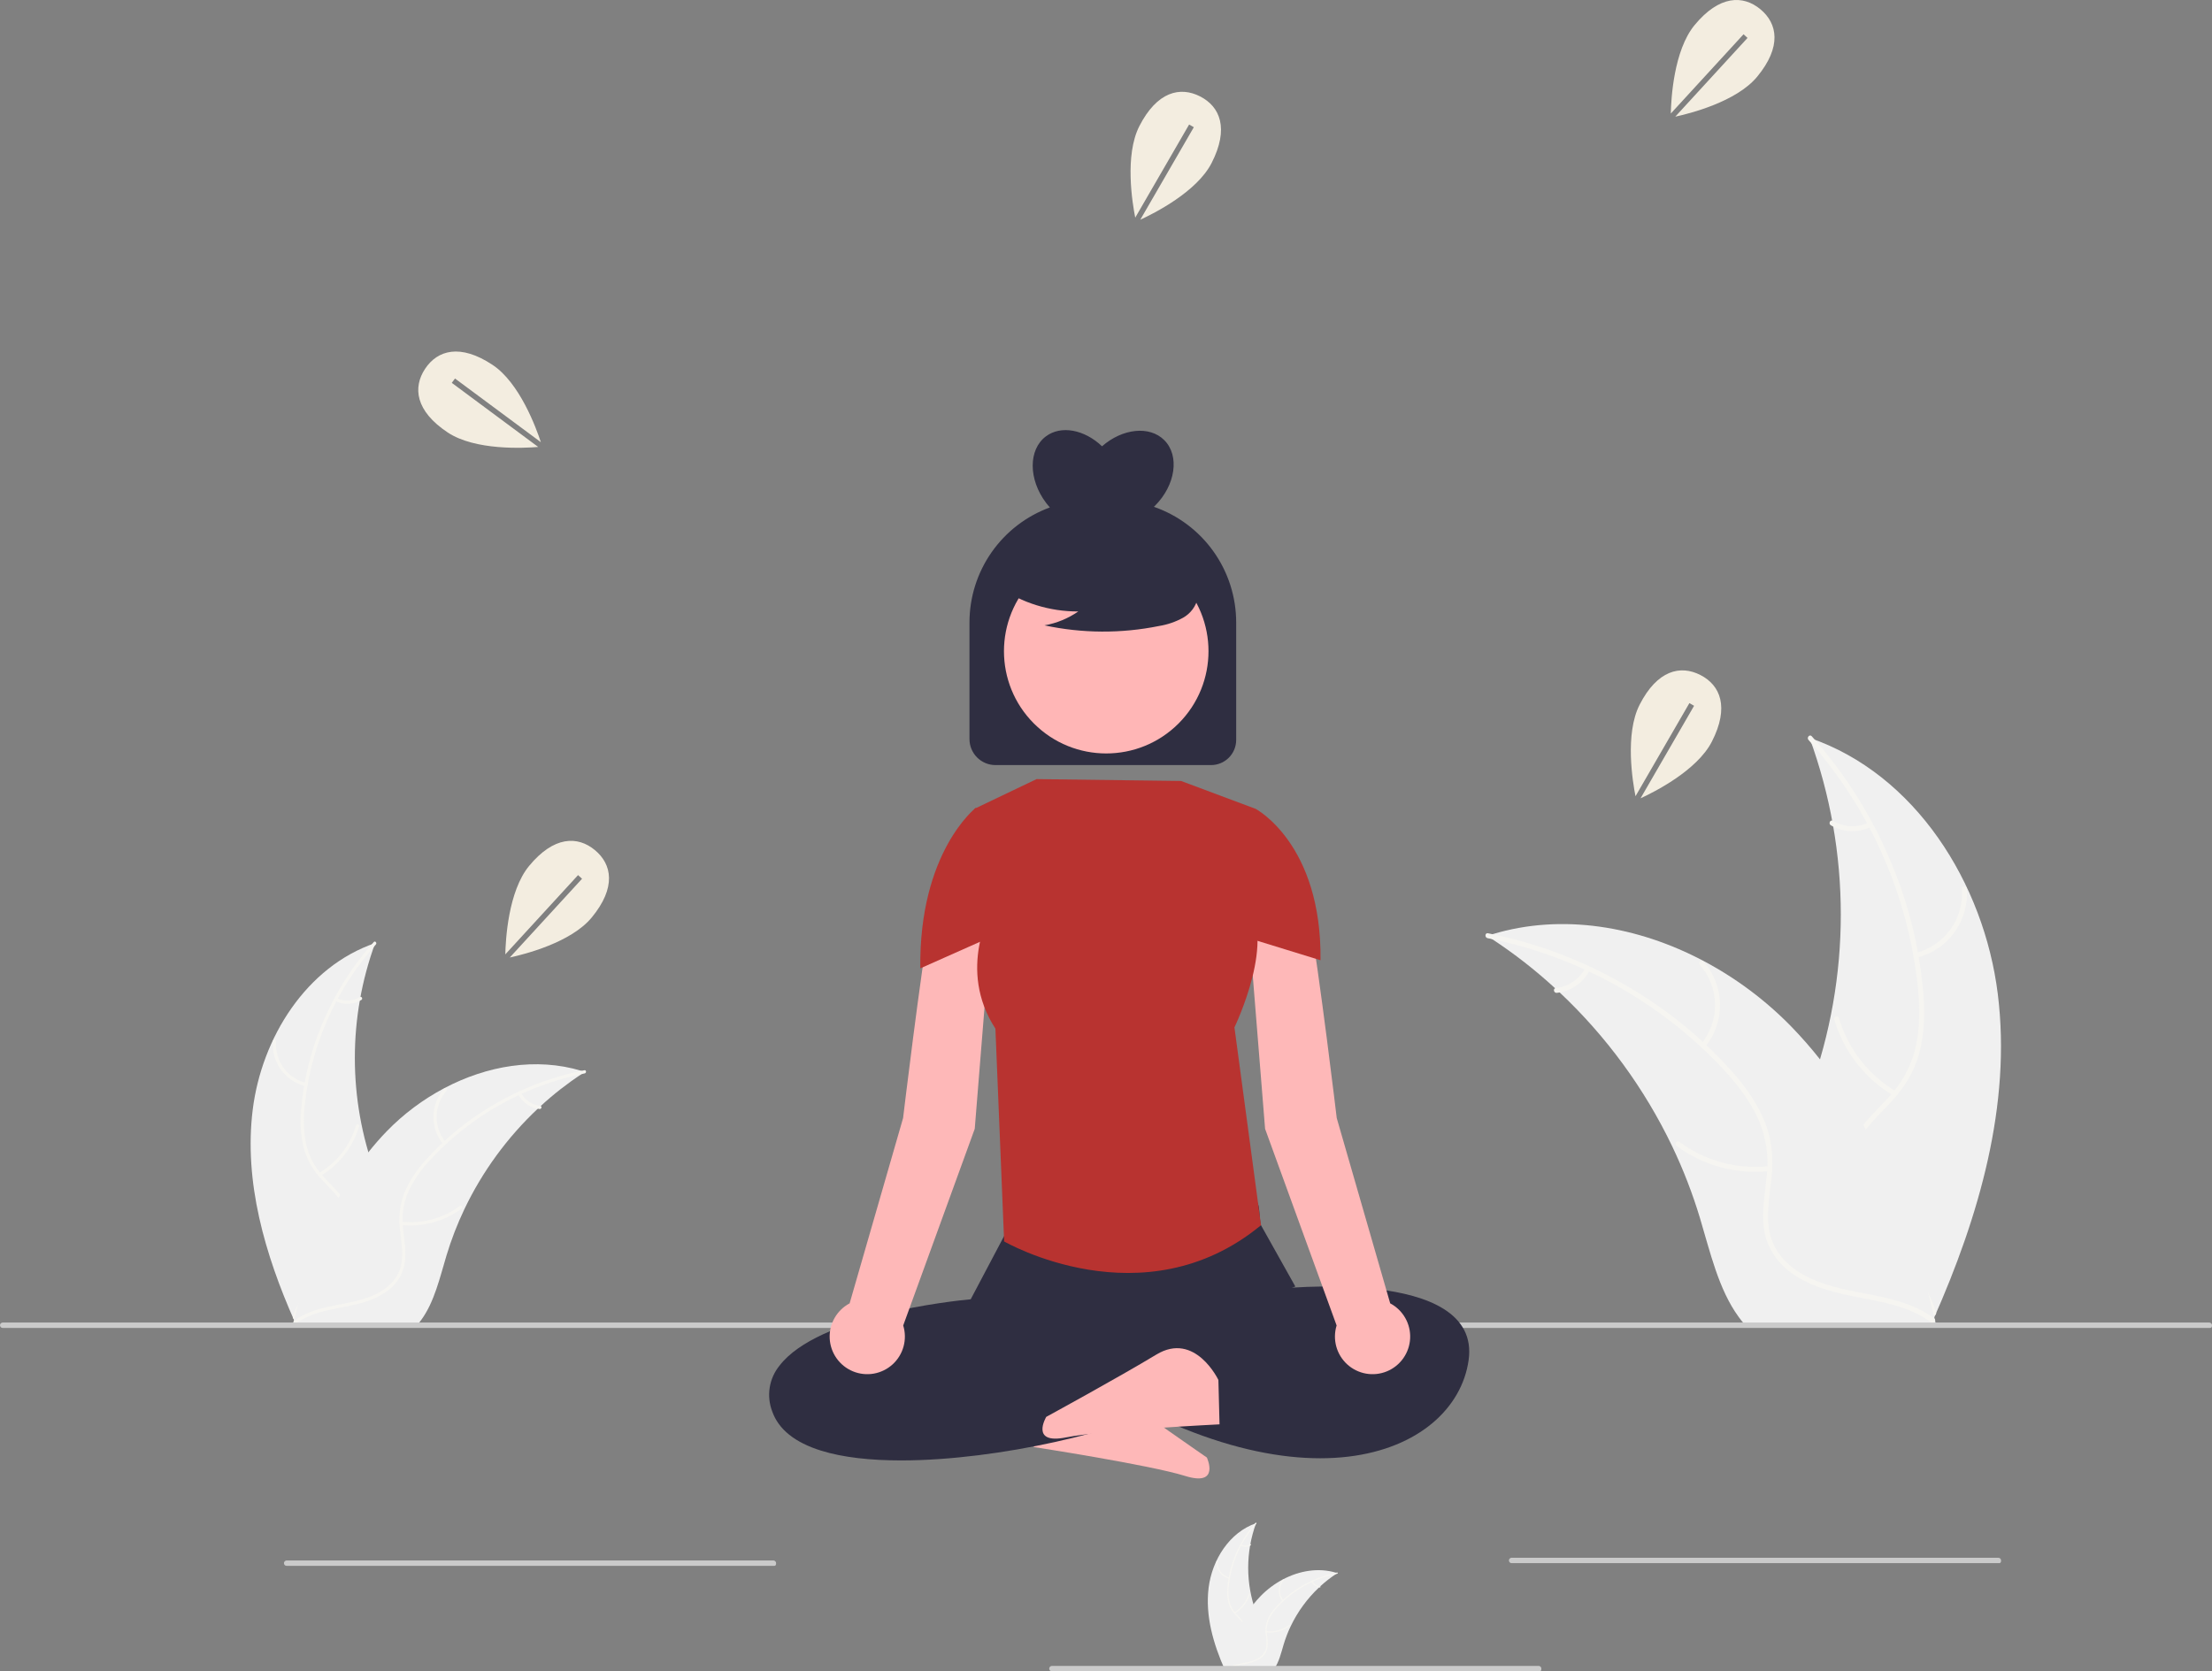
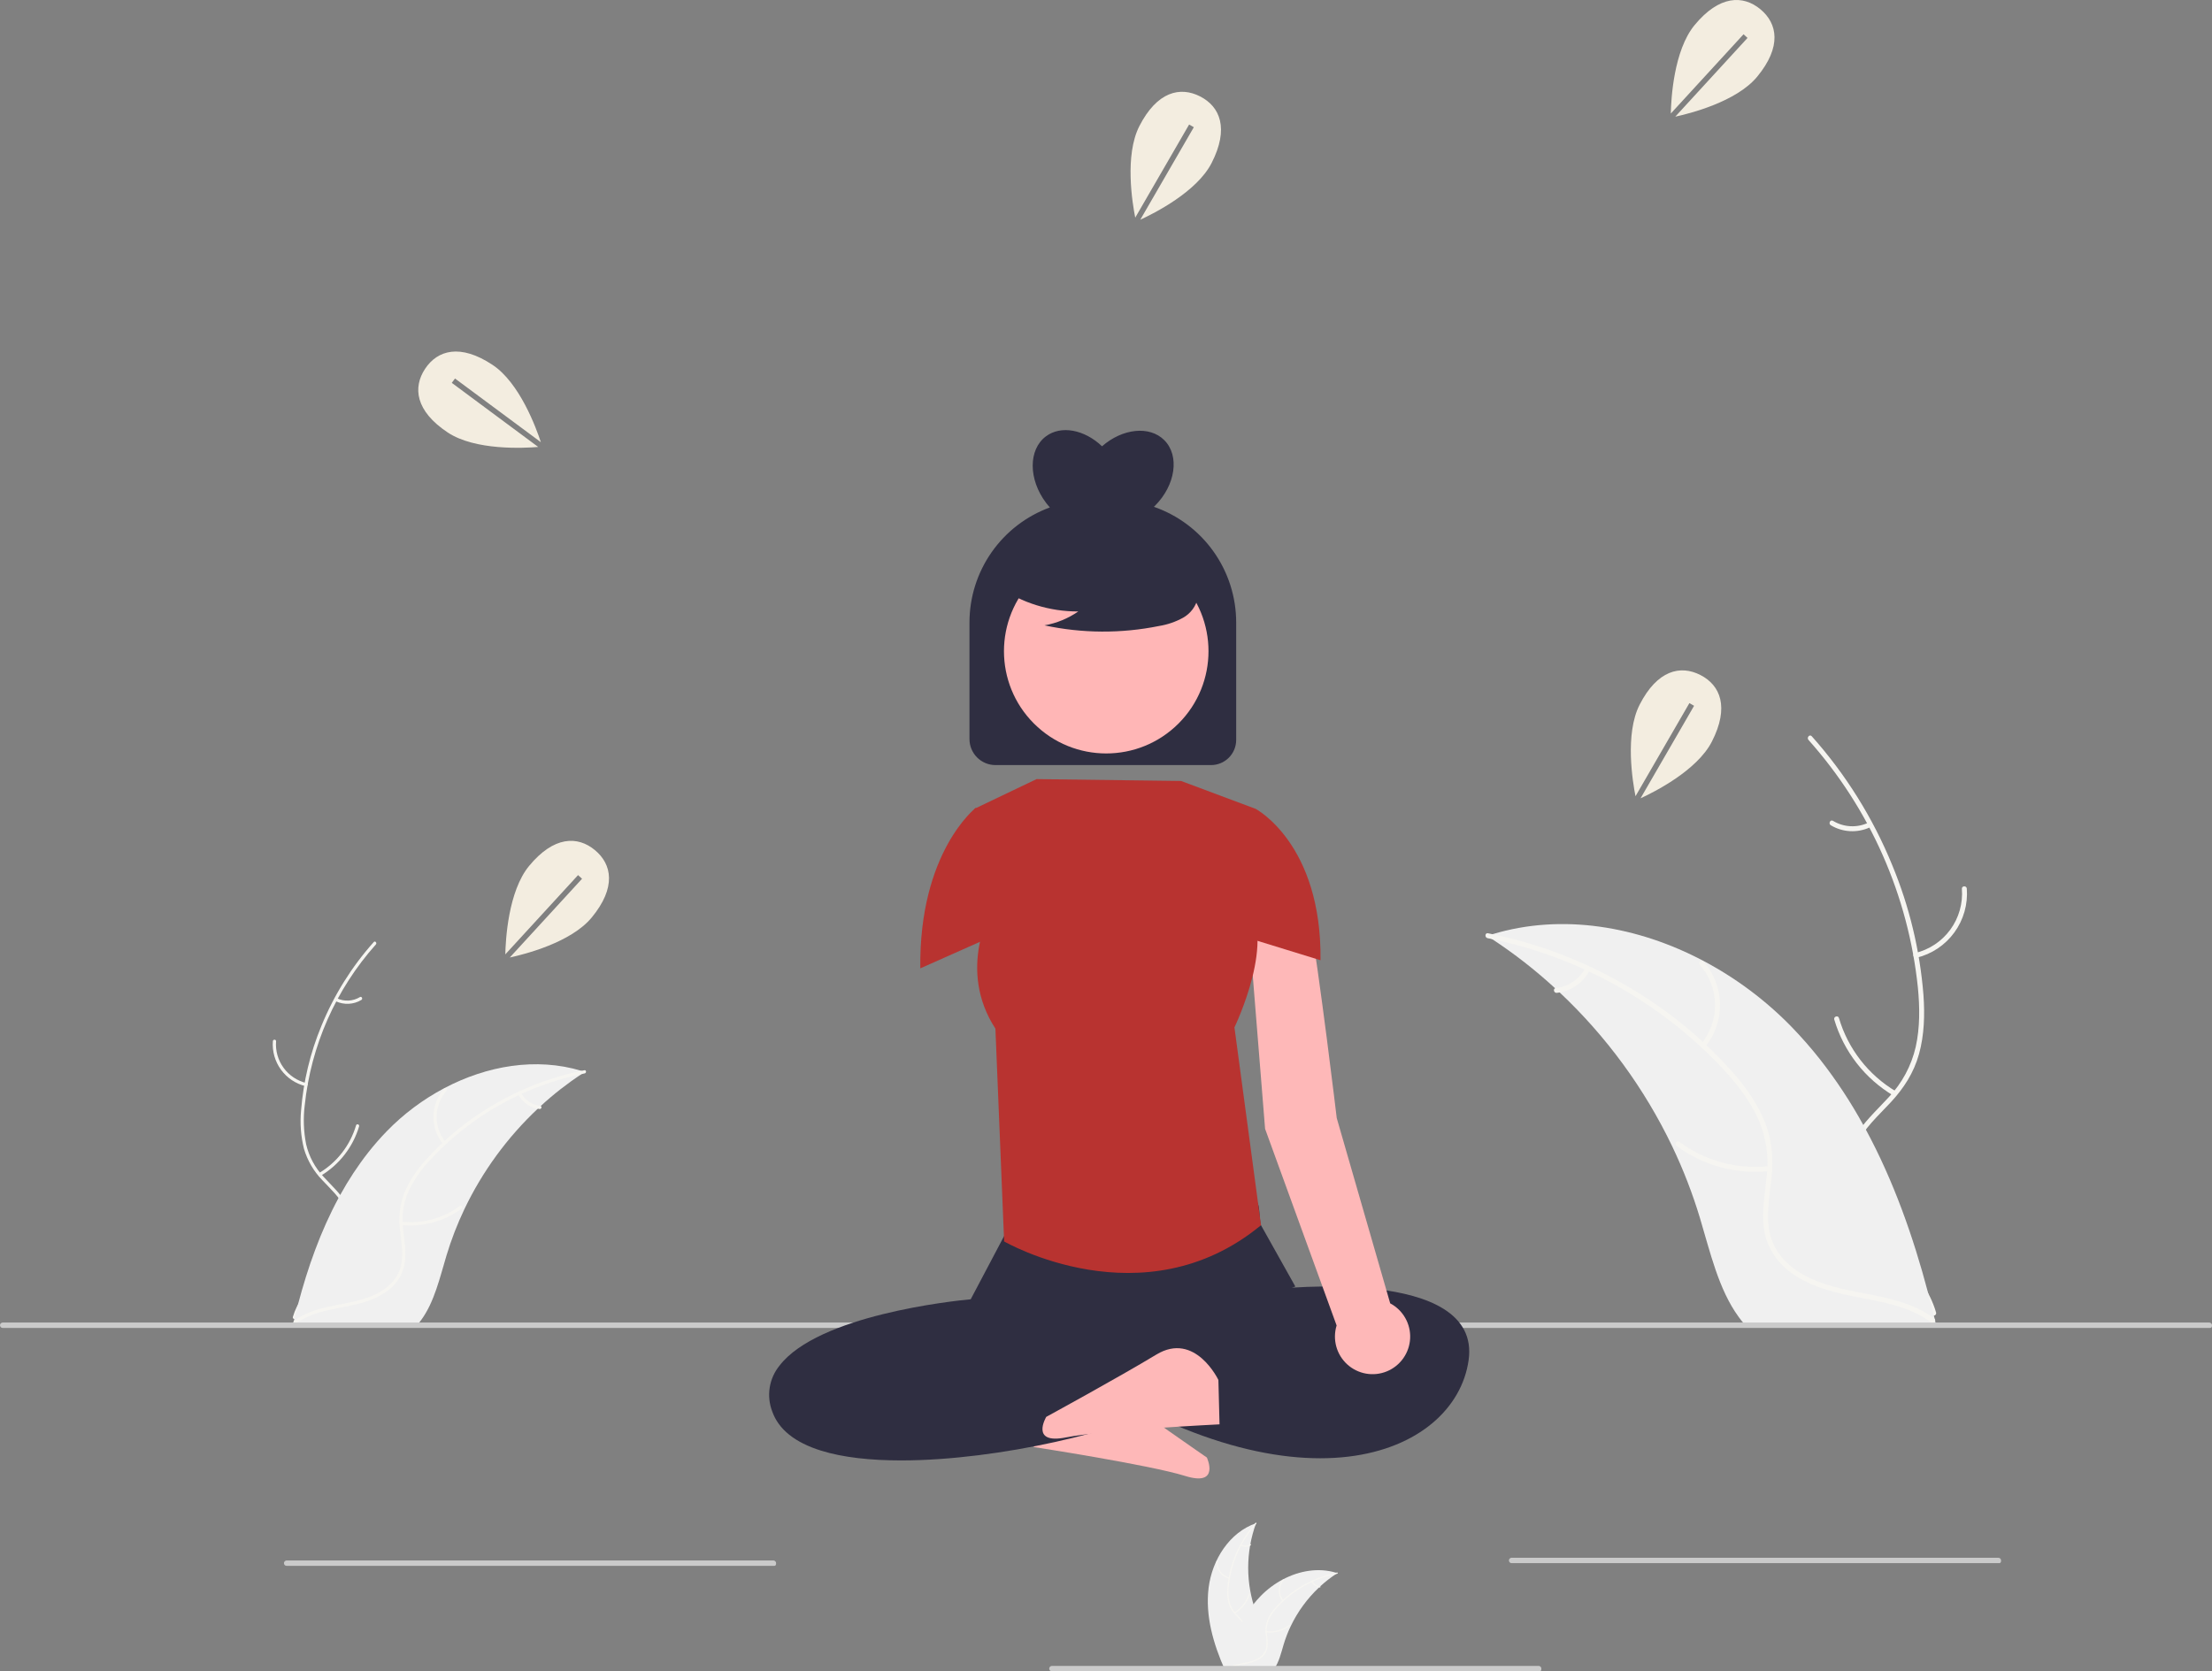
<svg xmlns="http://www.w3.org/2000/svg" width="479" height="362" viewBox="0 0 479 362" fill="none">
  <rect x="0" y="0" width="479" height="362" fill="#808080" stroke="none" />
  <g clip-path="url(#clip0_257_533)">
    <path d="M225.097 303.891C225.097 303.891 231.193 293.888 239.02 299.803C246.847 305.717 261.342 315.695 261.342 315.695C261.342 315.695 264.311 322.078 256.627 319.681C248.943 317.283 223.859 313.425 223.859 313.425L225.097 303.891Z" fill="#FEB8B8" />
-     <path d="M54.724 240.367C56.666 224.744 66.348 209.351 81.247 204.267C75.371 220.348 75.373 237.988 81.251 254.067C83.54 260.26 86.731 266.91 84.578 273.151C83.238 277.035 79.96 280.006 76.296 281.864C72.632 283.722 68.566 284.608 64.55 285.476L63.76 286.129C57.385 271.734 52.781 255.99 54.724 240.367Z" fill="#F0F0F0" />
    <path d="M81.395 204.563C72.718 214.285 67.326 226.494 65.983 239.455C65.644 242.24 65.747 245.061 66.287 247.815C66.899 250.48 68.214 252.932 70.095 254.917C71.811 256.803 73.785 258.533 75.014 260.804C75.625 261.975 75.982 263.263 76.061 264.582C76.14 265.901 75.939 267.222 75.472 268.458C74.387 271.568 72.25 274.103 70.074 276.51C67.658 279.182 65.106 281.919 64.079 285.461C63.955 285.89 63.296 285.672 63.42 285.243C65.207 279.08 71.189 275.58 74.042 270.029C75.373 267.439 75.932 264.432 74.684 261.698C73.593 259.307 71.559 257.521 69.804 255.626C67.941 253.717 66.574 251.38 65.822 248.82C65.144 246.103 64.933 243.291 65.198 240.503C65.695 234.218 67.177 228.049 69.591 222.224C72.308 215.561 76.145 209.412 80.936 204.042C81.232 203.71 81.689 204.233 81.395 204.563Z" fill="#F6F5F1" />
    <path d="M66.17 235.256C64.026 234.736 62.137 233.47 60.84 231.685C59.543 229.9 58.922 227.712 59.09 225.512C59.125 225.067 59.818 225.101 59.783 225.547C59.623 227.595 60.201 229.633 61.413 231.293C62.623 232.952 64.388 234.124 66.387 234.597C66.822 234.7 66.602 235.359 66.17 235.256Z" fill="#F6F5F1" />
    <path d="M69.099 254.075C72.971 251.763 75.829 248.076 77.104 243.75C77.23 243.321 77.889 243.539 77.763 243.968C76.428 248.467 73.445 252.298 69.411 254.695C69.026 254.923 68.716 254.302 69.099 254.075Z" fill="#F6F5F1" />
    <path d="M72.951 216.218C73.739 216.593 74.607 216.766 75.478 216.721C76.349 216.677 77.195 216.417 77.941 215.965C78.323 215.732 78.632 216.353 78.253 216.585C77.427 217.081 76.492 217.366 75.53 217.417C74.568 217.468 73.608 217.283 72.734 216.877C72.648 216.846 72.578 216.783 72.537 216.702C72.496 216.621 72.487 216.527 72.513 216.439C72.543 216.352 72.605 216.28 72.687 216.239C72.769 216.197 72.864 216.19 72.951 216.218Z" fill="#F6F5F1" />
    <path d="M126.66 232.172C126.426 232.324 126.192 232.476 125.957 232.634C122.82 234.698 119.855 237.013 117.092 239.556C116.875 239.749 116.659 239.948 116.448 240.148C109.857 246.346 104.474 253.715 100.573 261.879C99.024 265.129 97.724 268.493 96.685 271.94C95.25 276.701 94.073 281.977 91.233 285.871C90.941 286.281 90.624 286.672 90.284 287.043H64.618C64.56 287.013 64.501 286.99 64.443 286.961L63.418 287.008C63.459 286.826 63.506 286.639 63.547 286.457C63.571 286.352 63.6 286.246 63.623 286.141C63.641 286.071 63.658 286 63.67 285.936C63.676 285.912 63.682 285.889 63.688 285.871C63.699 285.807 63.717 285.749 63.729 285.69C63.986 284.642 64.252 283.593 64.525 282.545C64.525 282.539 64.525 282.539 64.531 282.534C66.633 274.552 69.42 266.675 73.314 259.472C73.431 259.256 73.549 259.033 73.677 258.817C75.451 255.58 77.486 252.493 79.762 249.587C81.013 248.001 82.344 246.478 83.749 245.026C87.388 241.28 91.593 238.13 96.21 235.691C105.416 230.831 116.073 228.968 125.911 231.937C126.162 232.014 126.409 232.09 126.66 232.172Z" fill="#F0F0F0" />
    <path d="M126.603 232.498C113.822 235.036 102.166 241.537 93.291 251.078C91.343 253.098 89.727 255.412 88.5 257.935C87.385 260.432 86.958 263.182 87.265 265.899C87.5 268.438 88.035 271.009 87.648 273.561C87.431 274.864 86.941 276.107 86.21 277.208C85.479 278.309 84.523 279.242 83.406 279.948C80.668 281.778 77.435 282.516 74.249 283.127C70.711 283.806 67.026 284.454 64.073 286.664C63.715 286.932 63.321 286.361 63.678 286.094C68.815 282.249 75.699 283.056 81.319 280.342C83.941 279.075 86.198 277.011 86.847 274.076C87.415 271.51 86.866 268.859 86.606 266.29C86.268 263.644 86.583 260.955 87.524 258.458C88.618 255.88 90.143 253.508 92.033 251.442C96.214 246.722 101.111 242.69 106.545 239.492C112.726 235.808 119.491 233.208 126.549 231.806C126.986 231.719 127.036 232.411 126.603 232.498Z" fill="#F6F5F1" />
    <path d="M95.968 247.837C94.569 246.131 93.823 243.983 93.862 241.777C93.901 239.571 94.723 237.45 96.181 235.794C96.477 235.46 97.01 235.905 96.713 236.239C95.353 237.779 94.588 239.754 94.555 241.808C94.523 243.863 95.226 245.861 96.538 247.442C96.823 247.786 96.251 248.179 95.968 247.837Z" fill="#F6F5F1" />
    <path d="M86.976 264.627C91.46 265.112 95.962 263.89 99.585 261.203C99.943 260.936 100.338 261.507 99.98 261.773C96.205 264.562 91.517 265.825 86.852 265.31C86.408 265.26 86.534 264.578 86.976 264.627Z" fill="#F6F5F1" />
    <path d="M112.844 236.72C113.247 237.493 113.837 238.154 114.559 238.643C115.28 239.132 116.113 239.434 116.98 239.522C117.425 239.566 117.298 240.248 116.856 240.205C115.898 240.103 114.98 239.768 114.181 239.23C113.382 238.691 112.727 237.965 112.274 237.115C112.224 237.039 112.206 236.946 112.222 236.856C112.238 236.767 112.288 236.687 112.361 236.632C112.437 236.58 112.53 236.56 112.621 236.577C112.711 236.593 112.791 236.645 112.844 236.72Z" fill="#F6F5F1" />
    <path d="M261.72 343.911C262.473 337.856 266.225 331.891 271.999 329.92C269.722 336.152 269.722 342.989 272 349.22C272.888 351.62 274.124 354.197 273.29 356.616C272.692 358.112 271.543 359.32 270.08 359.993C268.629 360.652 267.099 361.122 265.528 361.393L265.222 361.646C262.751 356.067 260.967 349.965 261.72 343.911Z" fill="#F0F0F0" />
    <path d="M272.056 330.035C268.694 333.802 266.604 338.534 266.083 343.557C265.952 344.637 265.992 345.73 266.201 346.797C266.439 347.83 266.948 348.78 267.677 349.55C268.402 350.23 269.043 350.996 269.583 351.831C269.82 352.285 269.959 352.784 269.989 353.295C270.02 353.806 269.942 354.318 269.761 354.797C269.28 355.967 268.568 357.028 267.669 357.918C266.733 358.953 265.744 360.014 265.346 361.387C265.297 361.553 265.042 361.469 265.09 361.303C265.783 358.914 268.101 357.557 269.207 355.406C269.492 354.923 269.662 354.38 269.705 353.821C269.749 353.261 269.663 352.699 269.456 352.177C268.954 351.298 268.316 350.503 267.564 349.824C266.842 349.084 266.312 348.179 266.021 347.187C265.758 346.134 265.676 345.044 265.779 343.963C265.972 341.527 266.546 339.137 267.482 336.879C268.535 334.297 270.022 331.914 271.878 329.833C271.993 329.704 272.17 329.907 272.056 330.035Z" fill="#F6F5F1" />
    <path d="M266.156 341.93C265.325 341.728 264.593 341.238 264.09 340.546C263.587 339.854 263.347 339.006 263.412 338.154C263.426 337.981 263.694 337.994 263.68 338.167C263.619 338.961 263.843 339.751 264.312 340.394C264.781 341.037 265.465 341.491 266.24 341.675C266.408 341.715 266.323 341.97 266.156 341.93Z" fill="#F6F5F1" />
    <path d="M267.291 349.223C268.792 348.327 269.899 346.898 270.393 345.222C270.442 345.056 270.698 345.14 270.649 345.306C270.131 347.05 268.976 348.534 267.412 349.464C267.263 349.552 267.143 349.311 267.291 349.223Z" fill="#F6F5F1" />
    <path d="M268.784 334.552C269.089 334.697 269.426 334.764 269.763 334.747C270.101 334.73 270.429 334.629 270.718 334.454C270.866 334.363 270.986 334.604 270.839 334.694C270.519 334.886 270.156 334.997 269.783 335.017C269.411 335.036 269.038 334.964 268.7 334.807C268.667 334.795 268.639 334.771 268.624 334.739C268.608 334.708 268.604 334.671 268.614 334.637C268.626 334.604 268.65 334.576 268.682 334.56C268.713 334.544 268.75 334.541 268.784 334.552Z" fill="#F6F5F1" />
    <path d="M289.599 340.735C289.508 340.794 289.417 340.853 289.327 340.914C288.111 341.714 286.962 342.611 285.891 343.596C285.807 343.671 285.723 343.749 285.641 343.826C283.087 346.228 281.001 349.084 279.489 352.248C278.888 353.507 278.385 354.811 277.982 356.147C277.426 357.992 276.97 360.037 275.869 361.546C275.756 361.705 275.633 361.856 275.501 362H265.555C265.532 361.989 265.509 361.98 265.487 361.968L265.089 361.986C265.105 361.916 265.123 361.843 265.139 361.773C265.148 361.732 265.16 361.691 265.169 361.65C265.176 361.623 265.182 361.596 265.187 361.571C265.189 361.562 265.192 361.553 265.194 361.546C265.198 361.521 265.205 361.498 265.21 361.476C265.31 361.07 265.412 360.663 265.518 360.257L265.52 360.252C266.298 357.149 267.441 354.149 268.925 351.315C268.97 351.231 269.015 351.145 269.065 351.061C269.753 349.806 270.541 348.61 271.423 347.484C271.908 346.869 272.424 346.279 272.969 345.716C274.379 344.265 276.009 343.044 277.798 342.099C281.366 340.215 285.496 339.493 289.308 340.644C289.406 340.673 289.501 340.703 289.599 340.735Z" fill="#F0F0F0" />
    <path d="M289.577 340.861C284.623 341.845 280.106 344.364 276.666 348.062C275.912 348.844 275.285 349.741 274.81 350.719C274.378 351.687 274.212 352.753 274.331 353.806C274.501 354.786 274.551 355.783 274.48 356.775C274.396 357.28 274.206 357.762 273.922 358.189C273.639 358.615 273.269 358.977 272.836 359.25C271.747 359.895 270.54 360.314 269.287 360.482C267.916 360.745 266.487 360.997 265.343 361.853C265.205 361.957 265.052 361.736 265.19 361.632C267.181 360.142 269.849 360.455 272.027 359.403C272.545 359.188 273.008 358.858 273.379 358.437C273.751 358.016 274.021 357.516 274.169 356.975C274.299 355.97 274.267 354.952 274.076 353.957C273.945 352.932 274.067 351.89 274.432 350.922C274.856 349.923 275.446 349.003 276.179 348.203C277.799 346.374 279.697 344.811 281.803 343.572C284.199 342.144 286.821 341.136 289.556 340.593C289.725 340.559 289.745 340.828 289.577 340.861Z" fill="#F6F5F1" />
    <path d="M277.704 346.806C277.162 346.145 276.873 345.312 276.888 344.457C276.903 343.602 277.222 342.78 277.787 342.139C277.901 342.009 278.108 342.182 277.993 342.311C277.466 342.908 277.169 343.673 277.157 344.469C277.144 345.266 277.417 346.04 277.925 346.653C278.035 346.786 277.814 346.938 277.704 346.806Z" fill="#F6F5F1" />
    <path d="M274.219 353.313C275.957 353.501 277.702 353.027 279.106 351.986C279.245 351.883 279.398 352.104 279.259 352.207C277.796 353.288 275.979 353.777 274.171 353.577C273.999 353.558 274.048 353.294 274.219 353.313Z" fill="#F6F5F1" />
    <path d="M284.244 342.497C284.401 342.797 284.629 343.053 284.909 343.243C285.189 343.432 285.511 343.549 285.847 343.583C286.02 343.6 285.971 343.865 285.799 343.848C285.428 343.808 285.072 343.679 284.763 343.47C284.453 343.261 284.199 342.98 284.023 342.65C284.004 342.621 283.997 342.585 284.003 342.55C284.01 342.515 284.029 342.484 284.057 342.463C284.087 342.443 284.123 342.436 284.158 342.442C284.193 342.448 284.224 342.468 284.244 342.497Z" fill="#F6F5F1" />
-     <path d="M432.616 215.301C429.63 191.288 414.748 167.628 391.848 159.813C400.879 184.529 400.877 211.643 391.843 236.358C388.324 245.877 383.419 256.098 386.729 265.691C388.788 271.661 393.826 276.228 399.458 279.084C405.09 281.939 411.34 283.3 417.512 284.634L418.727 285.639C428.525 263.513 435.602 239.313 432.616 215.301Z" fill="#F0F0F0" />
    <path d="M391.621 160.267C404.957 175.21 413.246 193.976 415.31 213.898C415.726 218.169 415.776 222.538 414.843 226.747C413.901 230.844 411.88 234.613 408.989 237.664C406.351 240.563 403.317 243.223 401.429 246.712C399.439 250.391 399.363 254.57 400.725 258.477C402.392 263.258 405.677 267.154 409.021 270.853C412.735 274.96 416.658 279.167 418.236 284.611C418.427 285.271 419.44 284.936 419.249 284.277C416.502 274.804 407.307 269.424 402.922 260.892C400.876 256.911 400.017 252.289 401.935 248.086C403.613 244.411 406.74 241.666 409.436 238.754C412.268 235.696 414.439 232.341 415.557 228.293C416.702 224.152 416.822 219.772 416.516 215.509C415.752 205.848 413.474 196.367 409.765 187.414C405.588 177.172 399.69 167.72 392.327 159.467C391.871 158.957 391.168 159.76 391.621 160.267Z" fill="#F6F5F1" />
    <path d="M415.023 207.444C418.318 206.644 421.222 204.699 423.215 201.955C425.209 199.212 426.162 195.849 425.905 192.468C425.851 191.783 424.785 191.836 424.84 192.521C425.085 195.669 424.196 198.801 422.335 201.352C420.473 203.903 417.761 205.705 414.688 206.431C414.021 206.59 414.359 207.602 415.023 207.444Z" fill="#F6F5F1" />
    <path d="M410.521 236.37C404.569 232.816 400.175 227.15 398.216 220.5C398.022 219.841 397.01 220.176 397.203 220.834C399.255 227.75 403.839 233.638 410.041 237.323C410.632 237.674 411.109 236.719 410.521 236.37Z" fill="#F6F5F1" />
    <path d="M404.599 178.182C403.388 178.758 402.054 179.023 400.715 178.955C399.377 178.887 398.076 178.488 396.93 177.793C396.343 177.435 395.867 178.39 396.45 178.746C397.72 179.508 399.157 179.947 400.636 180.025C402.114 180.104 403.59 179.819 404.933 179.195C405.065 179.147 405.173 179.051 405.236 178.925C405.299 178.8 405.312 178.656 405.272 178.522C405.227 178.388 405.131 178.277 405.005 178.214C404.879 178.15 404.733 178.139 404.599 178.182Z" fill="#F6F5F1" />
    <path d="M322.046 202.703C322.406 202.937 322.766 203.171 323.126 203.414C327.949 206.586 332.506 210.144 336.753 214.054C337.086 214.351 337.419 214.657 337.743 214.963C347.873 224.491 356.147 235.817 362.143 248.365C364.525 253.361 366.523 258.531 368.12 263.829C370.325 271.147 372.134 279.257 376.499 285.243C376.948 285.872 377.435 286.473 377.957 287.043H417.407C417.497 286.998 417.587 286.962 417.677 286.917L419.252 286.989C419.189 286.71 419.117 286.422 419.054 286.143C419.018 285.981 418.973 285.819 418.937 285.657C418.91 285.549 418.883 285.441 418.865 285.342C418.856 285.306 418.847 285.27 418.838 285.243C418.82 285.144 418.793 285.054 418.775 284.964C418.379 283.352 417.971 281.741 417.551 280.13C417.551 280.121 417.551 280.121 417.542 280.112C414.31 267.844 410.026 255.737 404.041 244.666C403.861 244.333 403.681 243.991 403.483 243.658C400.757 238.683 397.63 233.938 394.131 229.472C392.208 227.033 390.162 224.693 388.002 222.461C382.409 216.703 375.946 211.862 368.849 208.113C354.7 200.642 338.319 197.78 323.198 202.343C322.811 202.46 322.433 202.577 322.046 202.703Z" fill="#F0F0F0" />
    <path d="M322.135 203.204C341.779 207.106 359.694 217.098 373.337 231.763C376.24 234.922 378.911 238.38 380.7 242.303C382.414 246.14 383.07 250.367 382.598 254.543C382.237 258.447 381.415 262.397 382.009 266.32C382.635 270.455 385.09 273.838 388.53 276.138C392.739 278.951 397.707 280.084 402.605 281.024C408.042 282.067 413.707 283.064 418.245 286.461C418.795 286.872 419.402 285.995 418.853 285.584C410.957 279.674 400.376 280.915 391.738 276.743C387.707 274.796 384.239 271.623 383.24 267.112C382.367 263.168 383.211 259.093 383.611 255.145C384.031 250.998 383.745 247.012 382.201 243.107C380.621 239.111 378.08 235.542 375.27 232.322C368.843 225.068 361.316 218.87 352.965 213.955C343.464 208.292 333.065 204.296 322.216 202.14C321.545 202.007 321.468 203.072 322.135 203.204Z" fill="#F6F5F1" />
    <path d="M369.222 226.782C371.371 224.159 372.518 220.858 372.458 217.467C372.398 214.076 371.135 210.817 368.894 208.272C368.439 207.758 367.62 208.442 368.076 208.956C370.167 211.322 371.343 214.358 371.393 217.516C371.442 220.673 370.361 223.744 368.345 226.175C367.908 226.704 368.787 227.308 369.222 226.782Z" fill="#F6F5F1" />
    <path d="M383.042 252.589C376.15 253.335 369.23 251.455 363.663 247.326C363.111 246.916 362.505 247.793 363.055 248.203C368.857 252.489 376.062 254.43 383.233 253.638C383.916 253.562 383.722 252.513 383.042 252.589Z" fill="#F6F5F1" />
    <path d="M343.282 209.694C342.662 210.883 341.756 211.898 340.647 212.65C339.537 213.401 338.258 213.866 336.925 214.001C336.241 214.068 336.436 215.117 337.115 215.05C338.588 214.894 340 214.38 341.227 213.552C342.455 212.724 343.462 211.608 344.159 210.302C344.235 210.184 344.263 210.042 344.238 209.904C344.213 209.766 344.137 209.643 344.024 209.56C343.908 209.48 343.764 209.449 343.626 209.474C343.487 209.5 343.363 209.579 343.282 209.694Z" fill="#F6F5F1" />
    <path d="M478.606 287.628H0.586C0.43 287.628 0.281 287.567 0.172 287.457C0.062 287.347 0 287.198 0 287.043C0 286.887 0.062 286.738 0.172 286.629C0.281 286.519 0.43 286.457 0.586 286.457H478.414C478.57 286.457 478.719 286.519 478.828 286.629C478.938 286.738 479 286.887 479 287.043C479 287.366 478.929 287.628 478.606 287.628Z" fill="#CACACA" />
    <path d="M167.666 339.161H62.071C61.916 339.161 61.767 339.1 61.657 338.99C61.547 338.88 61.485 338.731 61.485 338.576C61.485 338.421 61.547 338.272 61.657 338.162C61.767 338.052 61.916 337.99 62.071 337.99H167.474C167.63 337.99 167.779 338.052 167.888 338.162C167.998 338.272 168.06 338.421 168.06 338.576C168.06 338.899 167.989 339.161 167.666 339.161Z" fill="#CACACA" />
    <path d="M333.383 362H227.788C227.633 362 227.484 361.938 227.374 361.829C227.265 361.719 227.203 361.57 227.203 361.414C227.203 361.259 227.265 361.11 227.374 361C227.484 360.891 227.633 360.829 227.788 360.829H333.192C333.347 360.829 333.496 360.891 333.606 361C333.716 361.11 333.777 361.259 333.777 361.414C333.777 361.738 333.707 362 333.383 362Z" fill="#CACACA" />
    <path d="M432.931 338.576H327.336C327.181 338.576 327.032 338.514 326.922 338.404C326.812 338.294 326.751 338.145 326.751 337.99C326.751 337.835 326.812 337.686 326.922 337.576C327.032 337.466 327.181 337.405 327.336 337.405H432.74C432.895 337.405 433.044 337.466 433.154 337.576C433.263 337.686 433.325 337.835 433.325 337.99C433.325 338.314 433.254 338.576 432.931 338.576Z" fill="#CACACA" />
    <path d="M195.148 316.323C188.588 316.323 182.583 315.694 177.812 314.209C172.14 312.443 168.579 309.587 167.226 305.714C166.591 304.07 166.401 302.286 166.676 300.545C166.951 298.804 167.682 297.166 168.794 295.798C177.184 284.866 206.298 281.782 210.204 281.418L218.13 266.41C218.637 262.829 216.238 260.119 220.383 260.051L269.416 259.385C273.486 259.299 272.331 261.82 273.028 265.312L280.499 278.648L248.347 292.218L253.208 304.064L252.891 304.249C243.481 309.707 216.42 316.322 195.148 316.323Z" fill="#2F2E41" />
    <path d="M276.047 279.218C276.047 279.218 320.949 274.079 318.021 294.634C315.093 315.189 280.928 329.749 229.193 294.634L235.05 284.356C235.05 284.356 254.329 283.397 266.042 278.259L276.047 279.218Z" fill="#2F2E41" />
-     <path d="M212.478 186.095C212.478 186.095 203.944 184.543 201.616 197.733C199.289 210.923 195.56 242.166 195.56 242.166L183.984 282.3C182.619 283.025 181.488 284.123 180.723 285.467C179.959 286.811 179.592 288.344 179.667 289.888C179.741 291.432 180.254 292.923 181.144 294.187C182.034 295.451 183.265 296.435 184.694 297.025C186.123 297.616 187.69 297.787 189.212 297.52C190.735 297.252 192.15 296.557 193.292 295.516C194.435 294.474 195.257 293.129 195.663 291.638C196.07 290.146 196.043 288.57 195.587 287.093L211.077 244.497L214.03 207.822V188.606C214.03 188.084 213.884 187.573 213.61 187.13C213.336 186.686 212.944 186.328 212.478 186.095Z" fill="#FEB8B8" />
    <path d="M272.549 186.095C272.549 186.095 281.083 184.543 283.41 197.733C285.738 210.923 289.466 242.166 289.466 242.166L301.042 282.3C302.408 283.025 303.539 284.123 304.303 285.467C305.068 286.811 305.434 288.344 305.36 289.888C305.285 291.432 304.773 292.923 303.883 294.187C302.993 295.451 301.761 296.435 300.333 297.025C298.904 297.616 297.337 297.787 295.814 297.52C294.292 297.252 292.877 296.557 291.734 295.516C290.592 294.474 289.77 293.129 289.363 291.638C288.957 290.146 288.983 288.57 289.439 287.093L273.949 244.497L270.997 207.822V188.606C270.997 188.084 271.142 187.573 271.416 187.13C271.69 186.686 272.082 186.328 272.549 186.095Z" fill="#FEB8B8" />
    <path d="M271.898 175.192L255.755 169.154L224.466 168.751L210.998 175.192L214.781 196.934C214.781 196.934 207.144 209.866 215.553 222.801L217.44 268.889C217.44 268.889 247.606 286.383 273.069 265.375L267.314 222.525C267.314 222.525 276.94 202.643 269.479 195.257L271.898 175.192Z" fill="#B83330" />
    <path d="M265.323 181.949L271.898 175.192C271.898 175.192 286.247 182.74 285.952 207.986L267.851 202.407L265.323 181.949Z" fill="#B83330" />
    <path d="M218.302 181.948L211.317 174.963C211.317 174.963 198.991 184.497 199.287 209.743L215.775 202.407L218.302 181.948Z" fill="#B83330" />
    <path d="M263.839 298.897C263.839 298.897 258.811 288.316 250.413 293.388C242.016 298.46 226.566 306.884 226.566 306.884C226.566 306.884 222.952 312.925 230.843 311.336C238.734 309.747 264.083 308.508 264.083 308.508L263.839 298.897Z" fill="#FEB8B8" />
    <path d="M249.87 109.771C249.941 109.702 250.015 109.641 250.085 109.571C254.578 105.078 255.489 98.703 252.119 95.333C248.934 92.148 243.068 92.791 238.641 96.663C234.844 93.049 229.754 92.041 226.459 94.536C222.659 97.413 222.689 103.853 226.525 108.919C226.788 109.266 227.064 109.594 227.347 109.909C222.242 111.778 217.834 115.17 214.72 119.626C211.606 124.083 209.936 129.388 209.936 134.825V160.076C209.936 160.816 210.081 161.55 210.365 162.234C210.648 162.918 211.063 163.539 211.587 164.063C212.111 164.587 212.732 165.002 213.416 165.285C214.1 165.569 214.833 165.714 215.574 165.714H262.241C263.687 165.714 265.073 165.14 266.095 164.118C267.116 163.096 267.691 161.71 267.691 160.265V134.825C267.69 129.315 265.973 123.942 262.78 119.452C259.586 114.963 255.074 111.579 249.87 109.771Z" fill="#2F2E41" />
    <path d="M255.209 156.709C263.857 148.06 263.857 134.038 255.209 125.389C246.561 116.74 232.539 116.74 223.891 125.389C215.243 134.038 215.243 148.06 223.891 156.709C232.539 165.357 246.561 165.357 255.209 156.709Z" fill="#FFB6B6" />
    <path d="M216.281 127.119C221.341 130.607 227.348 132.463 233.494 132.439C231.301 133.959 228.805 134.986 226.178 135.449C234.35 137.202 242.795 137.249 250.986 135.588C252.806 135.296 254.563 134.693 256.179 133.804C256.984 133.355 257.686 132.74 258.238 132.002C258.79 131.263 259.181 130.417 259.384 129.517C259.929 126.408 257.506 123.583 254.988 121.679C251.133 118.808 246.688 116.83 241.975 115.888C237.262 114.947 232.399 115.064 227.737 116.233C224.692 117.02 221.643 118.349 219.665 120.794C217.688 123.239 217.102 127.008 218.986 129.526L216.281 127.119Z" fill="#2F2E41" />
    <path d="M97.832 82.925L98.529 81.984L117.121 95.775C116.111 92.696 112.534 82.934 106.672 79.039C99.668 74.385 94.741 75.833 92.056 79.874C89.372 83.914 89.947 89.018 96.95 93.671C102.887 97.616 113.463 97.068 116.548 96.809L97.832 82.925Z" fill="#F3EDE0" />
    <path d="M377.559 7.421L378.422 8.213L362.773 25.27C365.941 24.585 376.022 22.044 380.505 16.618C385.861 10.136 384.934 5.085 381.195 1.994C377.455 -1.096 372.32 -1.055 366.964 5.427C362.423 10.921 361.868 21.497 361.805 24.593L377.559 7.421Z" fill="#F3EDE0" />
    <path d="M125.177 189.544L126.04 190.336L110.391 207.393C113.558 206.708 123.639 204.167 128.122 198.741C133.479 192.259 132.552 187.207 128.812 184.117C125.073 181.027 119.937 181.067 114.581 187.549C110.04 193.044 109.486 203.62 109.422 206.716L125.177 189.544Z" fill="#F3EDE0" />
    <path d="M257.503 26.967L258.517 27.554L246.924 47.59C249.869 46.237 259.162 41.577 262.367 35.31C266.196 27.824 264.199 23.092 259.88 20.883C255.561 18.674 250.556 19.824 246.727 27.31C243.481 33.656 245.225 44.102 245.832 47.139L257.503 26.967Z" fill="#F3EDE0" />
    <path d="M365.834 152.286L366.848 152.873L355.255 172.909C358.2 171.556 367.493 166.896 370.698 160.629C374.527 153.143 372.53 148.411 368.211 146.202C363.892 143.993 358.887 145.143 355.058 152.629C351.812 158.975 353.556 169.421 354.163 172.458L365.834 152.286Z" fill="#F3EDE0" />
  </g>
  <defs>
    <clipPath id="clip0_257_533">
      <rect width="479" height="362" fill="white" />
    </clipPath>
  </defs>
</svg>